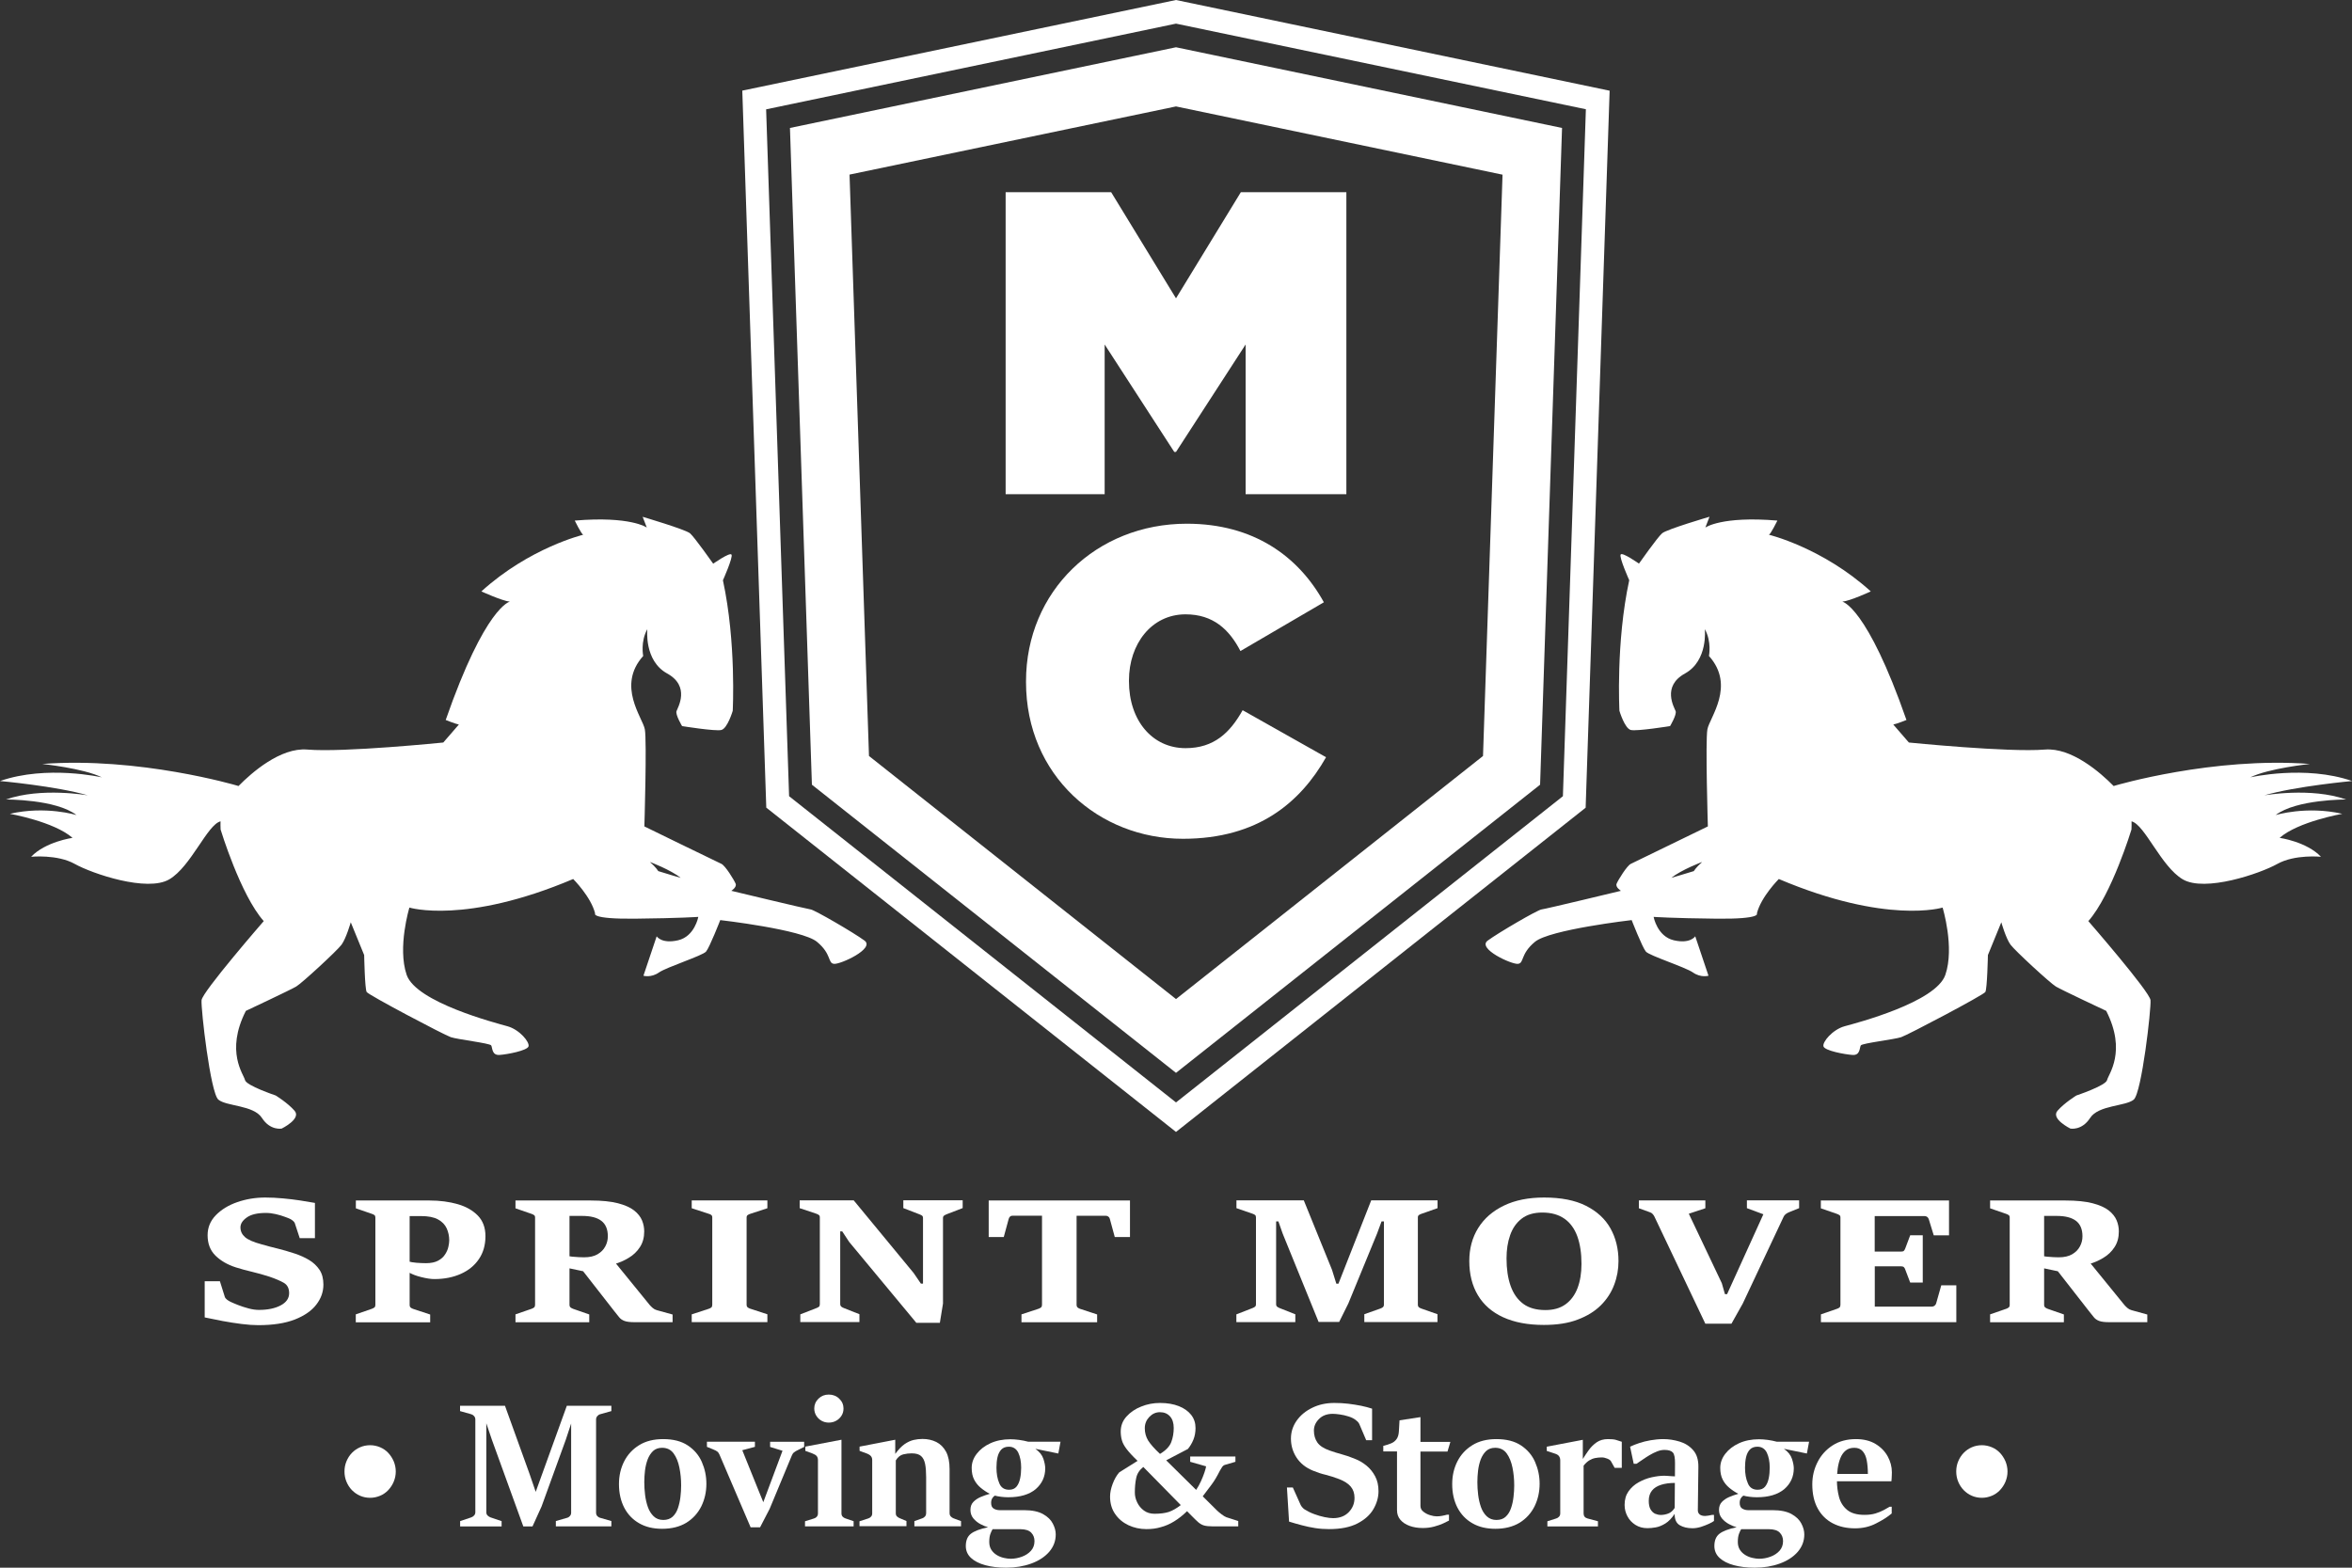
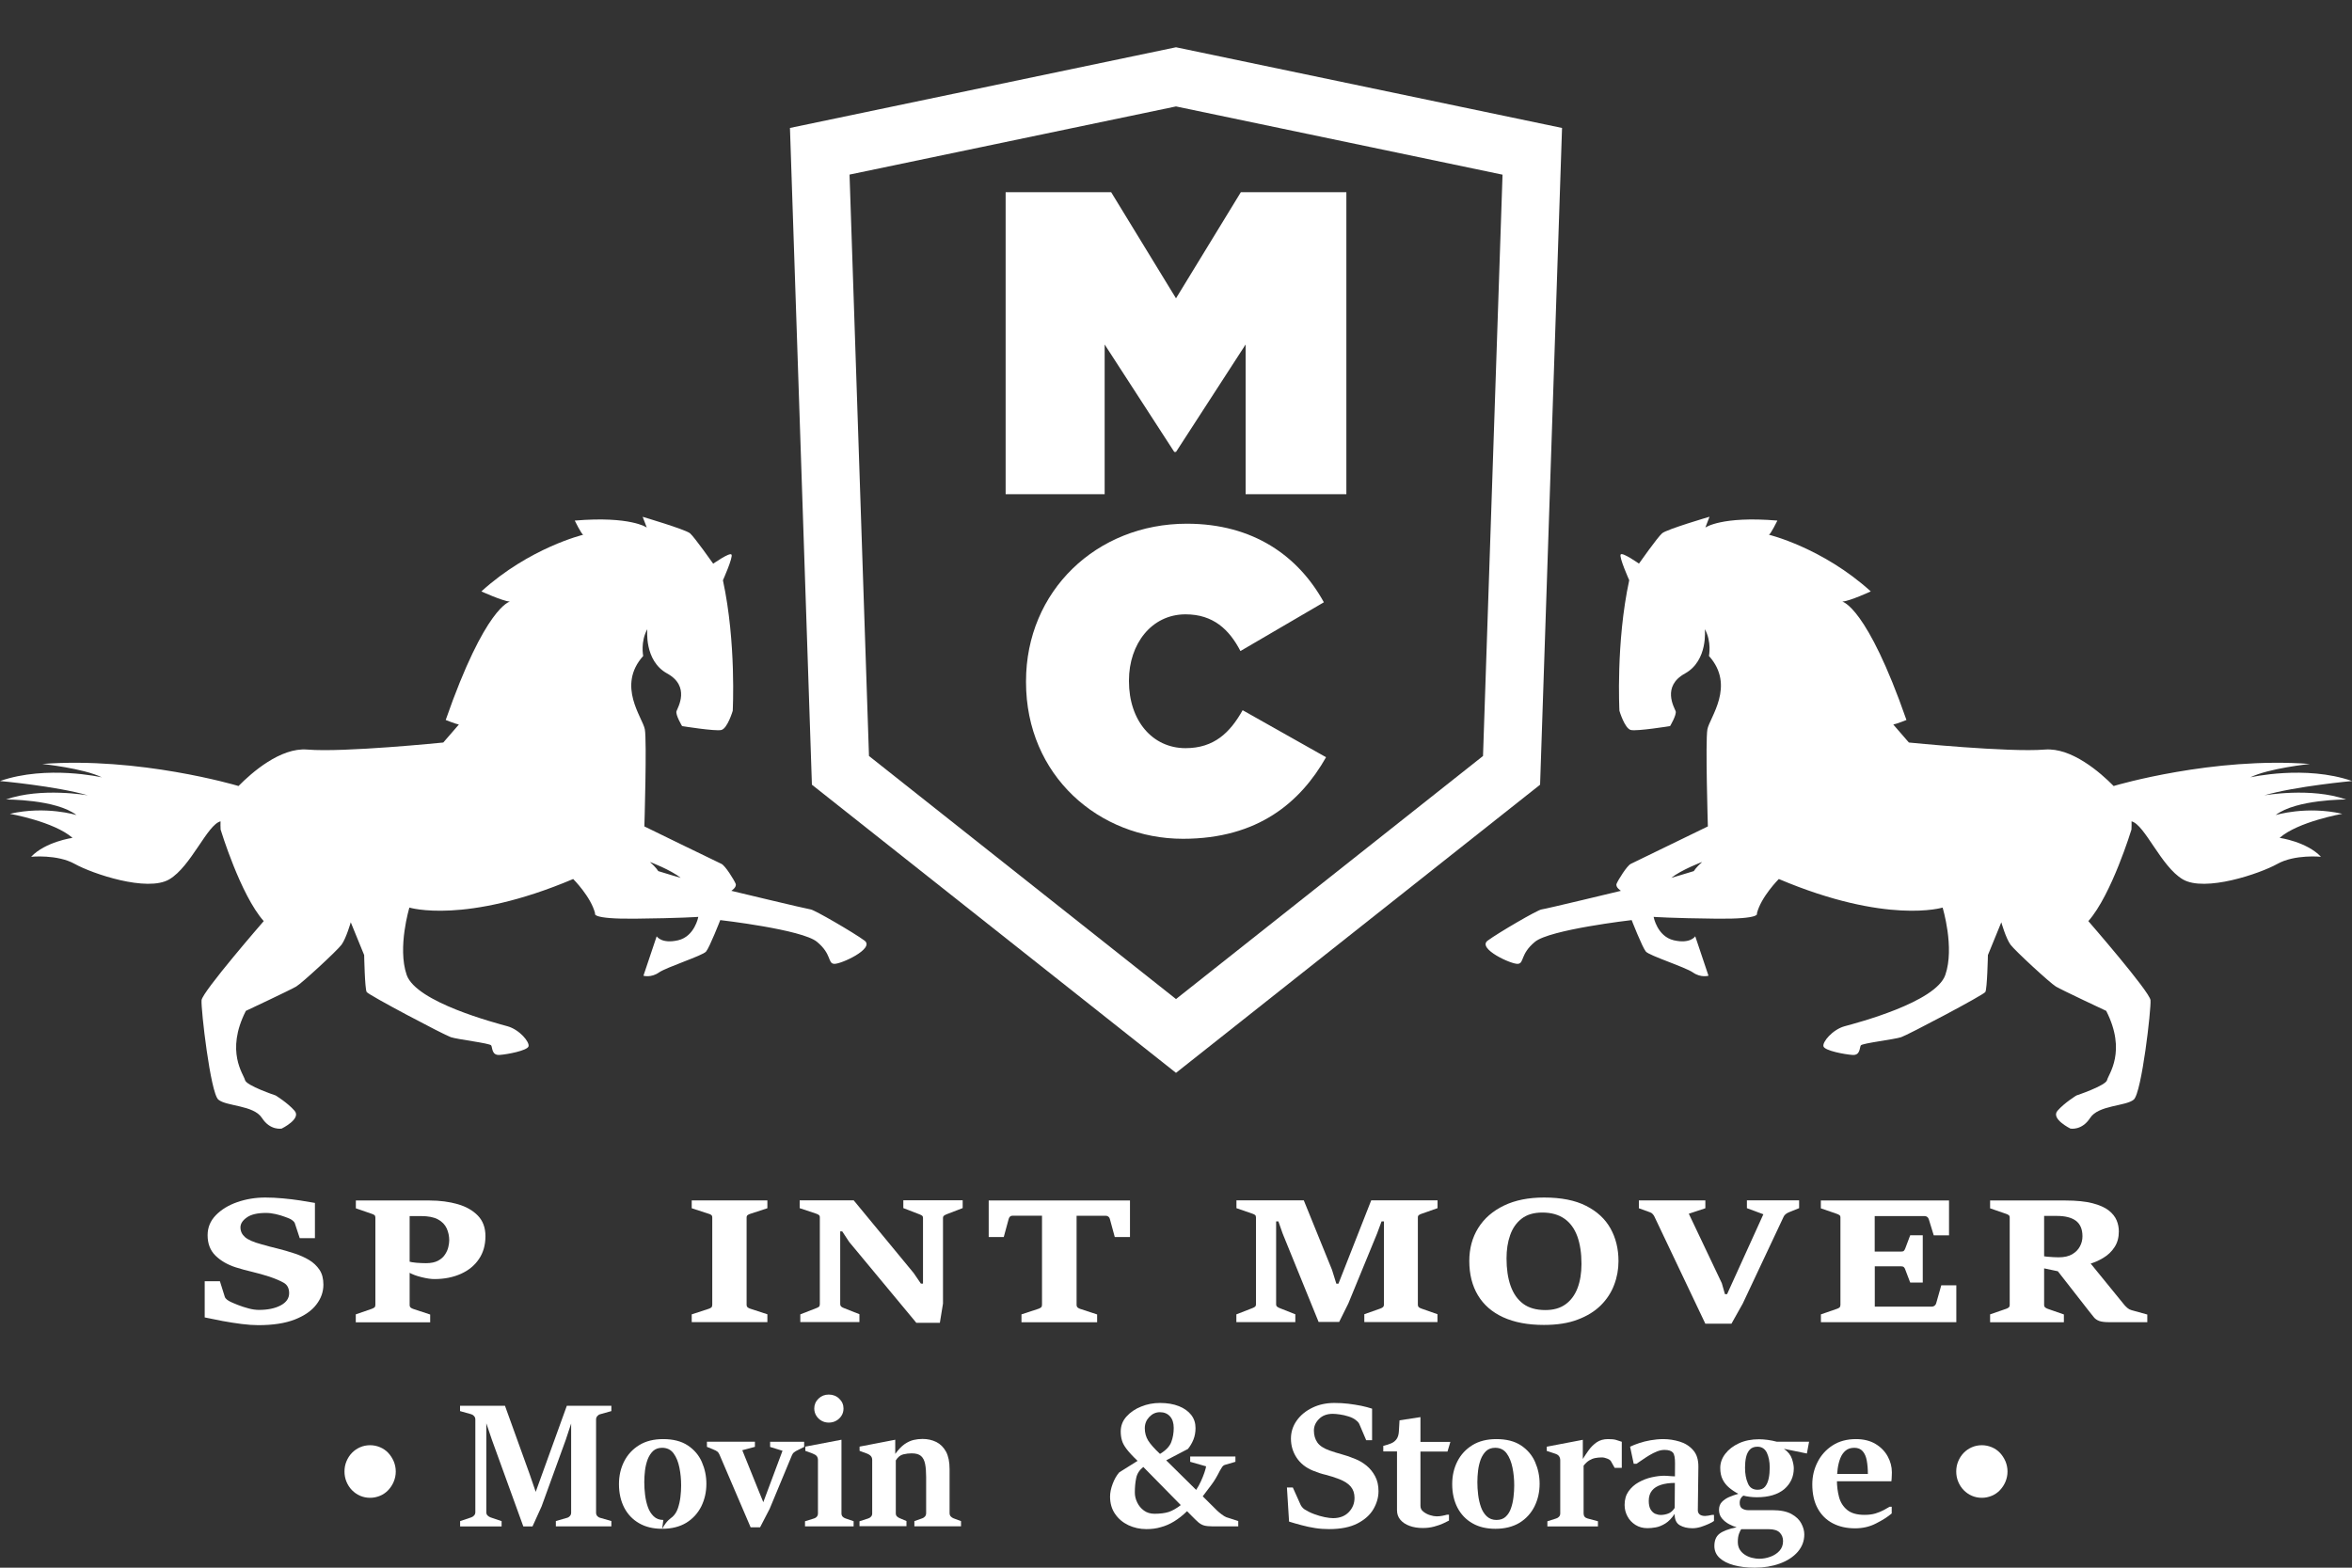
<svg xmlns="http://www.w3.org/2000/svg" width="300" height="200" viewBox="0 0 300 200" fill="none">
  <rect x="0" y="0" width="300" height="200" fill="#333333" stroke="none" />
  <g clip-path="url('#clip0_488_606')">
    <path d="M43.94 187.73C43.94 187.27 44.02 186.841 44.19 186.432C44.36 186.022 44.59 185.663 44.89 185.353C45.19 185.044 45.54 184.804 45.93 184.635C46.32 184.465 46.75 184.375 47.21 184.375C47.65 184.375 48.08 184.465 48.48 184.635C48.88 184.804 49.23 185.044 49.52 185.353C49.81 185.663 50.04 186.022 50.22 186.432C50.39 186.841 50.48 187.28 50.48 187.73C50.48 188.189 50.39 188.618 50.22 189.028C50.05 189.437 49.81 189.796 49.52 190.106C49.23 190.415 48.88 190.655 48.48 190.825C48.08 190.994 47.65 191.084 47.21 191.084C46.75 191.084 46.32 190.994 45.93 190.825C45.53 190.655 45.19 190.405 44.89 190.106C44.59 189.796 44.36 189.437 44.19 189.028C44.02 188.618 43.94 188.179 43.94 187.73Z" fill="white" />
    <path d="M249.52 187.73C249.52 187.27 249.6 186.841 249.77 186.432C249.94 186.022 250.17 185.663 250.47 185.353C250.77 185.044 251.12 184.804 251.51 184.635C251.9 184.465 252.33 184.375 252.79 184.375C253.23 184.375 253.65 184.465 254.06 184.635C254.46 184.804 254.81 185.044 255.1 185.353C255.39 185.663 255.62 186.022 255.8 186.432C255.97 186.841 256.06 187.28 256.06 187.73C256.06 188.189 255.97 188.618 255.8 189.028C255.63 189.437 255.39 189.796 255.1 190.106C254.81 190.415 254.46 190.655 254.06 190.825C253.66 190.994 253.23 191.084 252.79 191.084C252.33 191.084 251.9 190.994 251.51 190.825C251.11 190.655 250.77 190.405 250.47 190.106C250.17 189.796 249.94 189.437 249.77 189.028C249.6 188.618 249.52 188.179 249.52 187.73Z" fill="white" />
    <path d="M58.69 194.738V194.059L60.11 193.58C60.26 193.53 60.38 193.44 60.48 193.331C60.58 193.211 60.63 193.081 60.63 192.921V181.1C60.63 180.93 60.58 180.781 60.47 180.661C60.37 180.541 60.24 180.461 60.1 180.421L58.68 180.022V179.343H64.41L67.55 188.049L68.33 190.325L72.3 179.343H77.98V180.022L76.56 180.421C76.4 180.461 76.28 180.551 76.18 180.671C76.08 180.791 76.03 180.93 76.03 181.09V192.981C76.03 193.151 76.08 193.291 76.18 193.411C76.28 193.52 76.4 193.6 76.56 193.64L77.98 194.049V194.728H70.9V194.049L72.32 193.64C72.48 193.6 72.6 193.52 72.7 193.401C72.8 193.281 72.85 193.141 72.85 192.981V181.609L72.17 183.666L69.08 192.182L67.92 194.738H66.75L62.74 183.676L62.03 181.579V192.921C62.03 193.091 62.08 193.231 62.18 193.331C62.28 193.43 62.4 193.52 62.56 193.58L63.98 194.059V194.738H58.69Z" fill="white" />
-     <path d="M84.46 195.038C83.32 195.038 82.34 194.808 81.52 194.329C80.7 193.86 80.07 193.201 79.62 192.342C79.18 191.484 78.95 190.485 78.95 189.337C78.95 188.269 79.17 187.31 79.61 186.442C80.05 185.573 80.69 184.884 81.53 184.365C82.37 183.846 83.39 183.596 84.59 183.596C85.87 183.596 86.92 183.866 87.73 184.405C88.54 184.944 89.14 185.643 89.52 186.512C89.9 187.38 90.1 188.299 90.1 189.297C90.1 190.345 89.88 191.304 89.45 192.182C89.01 193.051 88.38 193.75 87.54 194.269C86.7 194.778 85.67 195.038 84.46 195.038ZM84.61 193.91C85.09 193.91 85.49 193.77 85.79 193.5C86.09 193.221 86.32 192.861 86.47 192.412C86.62 191.963 86.73 191.484 86.79 190.974C86.85 190.465 86.88 189.976 86.88 189.507C86.88 188.728 86.81 187.979 86.66 187.24C86.51 186.502 86.27 185.903 85.92 185.423C85.57 184.944 85.08 184.704 84.45 184.704C83.98 184.704 83.6 184.844 83.3 185.114C83.01 185.393 82.78 185.743 82.61 186.182C82.45 186.621 82.33 187.101 82.27 187.61C82.21 188.119 82.18 188.608 82.18 189.077C82.18 189.597 82.21 190.146 82.28 190.705C82.35 191.264 82.47 191.793 82.64 192.272C82.81 192.752 83.06 193.141 83.37 193.44C83.7 193.76 84.11 193.91 84.61 193.91Z" fill="white" />
+     <path d="M84.46 195.038C83.32 195.038 82.34 194.808 81.52 194.329C80.7 193.86 80.07 193.201 79.62 192.342C79.18 191.484 78.95 190.485 78.95 189.337C78.95 188.269 79.17 187.31 79.61 186.442C80.05 185.573 80.69 184.884 81.53 184.365C82.37 183.846 83.39 183.596 84.59 183.596C85.87 183.596 86.92 183.866 87.73 184.405C88.54 184.944 89.14 185.643 89.52 186.512C89.9 187.38 90.1 188.299 90.1 189.297C90.1 190.345 89.88 191.304 89.45 192.182C89.01 193.051 88.38 193.75 87.54 194.269C86.7 194.778 85.67 195.038 84.46 195.038ZC85.09 193.91 85.49 193.77 85.79 193.5C86.09 193.221 86.32 192.861 86.47 192.412C86.62 191.963 86.73 191.484 86.79 190.974C86.85 190.465 86.88 189.976 86.88 189.507C86.88 188.728 86.81 187.979 86.66 187.24C86.51 186.502 86.27 185.903 85.92 185.423C85.57 184.944 85.08 184.704 84.45 184.704C83.98 184.704 83.6 184.844 83.3 185.114C83.01 185.393 82.78 185.743 82.61 186.182C82.45 186.621 82.33 187.101 82.27 187.61C82.21 188.119 82.18 188.608 82.18 189.077C82.18 189.597 82.21 190.146 82.28 190.705C82.35 191.264 82.47 191.793 82.64 192.272C82.81 192.752 83.06 193.141 83.37 193.44C83.7 193.76 84.11 193.91 84.61 193.91Z" fill="white" />
    <path d="M95.73 194.818L91.78 185.593C91.71 185.423 91.62 185.293 91.52 185.204C91.42 185.114 91.22 185.014 90.93 184.894L90.17 184.585V183.926H96.29V184.585L94.68 185.014L96.79 190.246L97.36 191.643L99.81 185.084L98.23 184.595V183.936H102.57V184.595L101.81 184.974C101.59 185.074 101.42 185.174 101.3 185.274C101.17 185.363 101.07 185.503 101 185.683L98.17 192.492L96.95 194.848H95.73V194.818Z" fill="white" />
    <path d="M102.68 194.738V194.079L103.83 193.72C103.98 193.68 104.1 193.6 104.19 193.49C104.28 193.381 104.33 193.251 104.33 193.081V186.262C104.33 186.072 104.28 185.903 104.18 185.773C104.08 185.643 103.9 185.533 103.64 185.433L102.72 185.094V184.555L107.33 183.676V193.071C107.33 193.241 107.38 193.381 107.47 193.48C107.56 193.58 107.68 193.66 107.83 193.71L108.88 194.069V194.728H102.68V194.738ZM105.71 181.49C105.37 181.49 105.06 181.41 104.78 181.25C104.5 181.09 104.28 180.871 104.11 180.601C103.95 180.331 103.86 180.022 103.86 179.692C103.86 179.203 104.04 178.784 104.4 178.434C104.76 178.085 105.19 177.915 105.71 177.915C106.23 177.915 106.68 178.085 107.04 178.434C107.41 178.784 107.59 179.203 107.59 179.692C107.59 180.032 107.51 180.331 107.34 180.601C107.17 180.871 106.95 181.09 106.66 181.25C106.38 181.41 106.06 181.49 105.71 181.49Z" fill="white" />
    <path d="M109.63 194.738V194.079L110.74 193.72C110.88 193.68 111 193.6 111.1 193.49C111.2 193.38 111.25 193.251 111.25 193.081V186.262C111.25 186.072 111.2 185.902 111.09 185.773C110.98 185.643 110.8 185.523 110.56 185.433L109.64 185.094V184.555L114.19 183.676V185.483C114.59 184.934 114.98 184.525 115.37 184.245C115.76 183.976 116.15 183.796 116.53 183.706C116.91 183.616 117.29 183.576 117.67 183.576C118.32 183.576 118.9 183.706 119.43 183.966C119.95 184.225 120.36 184.644 120.67 185.204C120.97 185.773 121.12 186.511 121.12 187.42V193.021C121.12 193.211 121.17 193.351 121.27 193.46C121.37 193.57 121.49 193.65 121.62 193.7L122.58 194.059V194.718H116.63V194.059L117.64 193.7C117.77 193.66 117.88 193.58 117.98 193.47C118.08 193.361 118.13 193.211 118.13 193.021V188.438C118.13 187.779 118.09 187.22 118 186.771C117.91 186.322 117.74 185.982 117.48 185.753C117.22 185.523 116.82 185.413 116.28 185.413C115.94 185.413 115.58 185.453 115.21 185.543C114.84 185.633 114.52 185.892 114.26 186.312V193.061C114.26 193.231 114.31 193.371 114.41 193.46C114.51 193.55 114.63 193.64 114.77 193.69L115.62 194.049V194.708H109.63V194.738Z" fill="white" />
-     <path d="M128.61 191.014C128.3 191.014 127.99 190.994 127.68 190.954C127.37 190.915 127.11 190.865 126.89 190.805C126.76 190.885 126.65 191.004 126.56 191.154C126.47 191.304 126.42 191.494 126.42 191.733C126.42 192.093 126.53 192.332 126.75 192.462C126.97 192.592 127.22 192.662 127.49 192.662H130.62C131.64 192.662 132.45 192.831 133.04 193.161C133.63 193.49 134.05 193.9 134.29 194.379C134.54 194.858 134.66 195.317 134.66 195.757C134.66 196.595 134.38 197.334 133.82 197.983C133.26 198.622 132.5 199.121 131.54 199.471C130.58 199.82 129.52 200 128.34 200C127.33 200 126.44 199.89 125.67 199.681C124.9 199.471 124.29 199.161 123.85 198.752C123.41 198.343 123.19 197.833 123.19 197.234C123.19 196.536 123.4 196.016 123.83 195.677C124.26 195.337 124.99 195.058 126.03 194.838C125.74 194.768 125.42 194.639 125.07 194.449C124.72 194.269 124.42 194.02 124.16 193.72C123.91 193.421 123.78 193.051 123.78 192.632C123.78 192.212 123.9 191.873 124.15 191.613C124.4 191.354 124.71 191.144 125.08 190.984C125.46 190.825 125.85 190.685 126.25 190.575C125.82 190.355 125.44 190.096 125.09 189.806C124.74 189.517 124.46 189.167 124.25 188.758C124.04 188.349 123.94 187.849 123.94 187.27C123.94 186.631 124.15 186.032 124.58 185.473C125.01 184.914 125.59 184.465 126.33 184.125C127.07 183.786 127.92 183.616 128.88 183.616C129.22 183.616 129.59 183.646 129.99 183.696C130.4 183.756 130.78 183.826 131.14 183.926H135.27L134.99 185.433L132.06 184.834C132.59 185.204 132.93 185.633 133.09 186.122C133.25 186.621 133.32 187.021 133.32 187.32C133.32 188.389 132.92 189.267 132.11 189.976C131.29 190.665 130.12 191.014 128.61 191.014ZM128.9 198.862C129.39 198.862 129.87 198.772 130.34 198.602C130.81 198.432 131.2 198.173 131.5 197.843C131.8 197.504 131.95 197.095 131.95 196.605C131.95 196.176 131.81 195.817 131.53 195.527C131.25 195.238 130.78 195.088 130.13 195.088H126.61C126.52 195.218 126.43 195.407 126.33 195.677C126.23 195.946 126.18 196.296 126.18 196.715C126.18 197.115 126.27 197.444 126.45 197.724C126.63 198.003 126.87 198.223 127.15 198.393C127.43 198.562 127.73 198.682 128.05 198.752C128.36 198.822 128.65 198.862 128.9 198.862ZM128.71 190.056C129.12 190.056 129.44 189.926 129.66 189.657C129.88 189.387 130.03 189.038 130.12 188.608C130.21 188.179 130.25 187.72 130.25 187.23C130.25 186.462 130.12 185.833 129.88 185.323C129.63 184.824 129.23 184.565 128.68 184.565C128.26 184.565 127.94 184.694 127.71 184.934C127.48 185.184 127.32 185.513 127.23 185.913C127.14 186.322 127.1 186.761 127.1 187.24C127.1 188.019 127.22 188.688 127.46 189.227C127.68 189.786 128.11 190.056 128.71 190.056Z" fill="white" />
    <path d="M146.23 195.078C145.4 195.078 144.64 194.908 143.93 194.579C143.22 194.239 142.66 193.77 142.23 193.141C141.8 192.522 141.59 191.783 141.59 190.934C141.59 190.435 141.7 189.896 141.92 189.307C142.14 188.718 142.42 188.229 142.76 187.839L145.1 186.372C144.47 185.773 144.01 185.273 143.7 184.864C143.39 184.455 143.19 184.085 143.1 183.746C143 183.406 142.95 183.027 142.95 182.618C142.95 181.899 143.19 181.27 143.68 180.721C144.17 180.172 144.8 179.742 145.56 179.443C146.32 179.133 147.12 178.984 147.96 178.984C148.89 178.984 149.69 179.123 150.37 179.393C151.05 179.662 151.57 180.042 151.94 180.511C152.31 180.99 152.49 181.539 152.49 182.178C152.49 182.718 152.4 183.217 152.22 183.666C152.04 184.115 151.8 184.505 151.52 184.854L148.75 186.302L152.57 190.076C152.8 189.726 153.01 189.357 153.19 188.958C153.37 188.558 153.51 188.199 153.63 187.849C153.75 187.5 153.81 187.25 153.84 187.071L151.81 186.491V185.813H157.58V186.491L156.25 186.881C156.1 186.921 155.97 187.021 155.87 187.18C155.77 187.33 155.68 187.48 155.6 187.62C155.24 188.339 154.89 188.938 154.54 189.397C154.19 189.856 153.81 190.355 153.41 190.894L155.2 192.672C155.35 192.821 155.55 192.991 155.8 193.181C156.05 193.371 156.26 193.5 156.42 193.56L157.94 194.049V194.728H154.66C154.2 194.728 153.85 194.688 153.59 194.618C153.33 194.549 153.09 194.409 152.86 194.219C152.63 194.019 152.34 193.74 151.97 193.361L151.41 192.791C150.87 193.321 150.32 193.75 149.77 194.089C149.22 194.429 148.65 194.678 148.07 194.828C147.49 195.008 146.88 195.078 146.23 195.078ZM147.26 193.121C147.99 193.121 148.59 193.041 149.07 192.891C149.54 192.732 150.06 192.442 150.61 192.013L145.83 187.15C145.34 187.54 145.03 188.009 144.92 188.578C144.8 189.137 144.75 189.756 144.75 190.415C144.75 190.845 144.85 191.264 145.05 191.673C145.25 192.093 145.53 192.432 145.91 192.712C146.28 192.981 146.73 193.121 147.26 193.121ZM147.96 185.483C148.71 185.034 149.19 184.525 149.4 183.966C149.61 183.406 149.71 182.807 149.71 182.168C149.71 181.539 149.55 181.04 149.23 180.691C148.91 180.341 148.49 180.162 147.95 180.162C147.43 180.162 146.99 180.361 146.6 180.761C146.22 181.16 146.02 181.639 146.02 182.208C146.02 182.777 146.16 183.297 146.44 183.766C146.73 184.225 147.23 184.804 147.96 185.483Z" fill="white" />
    <path d="M164.42 194.119L164.15 189.766H164.9L165.9 191.993C165.94 192.083 166.01 192.192 166.12 192.312C166.23 192.432 166.33 192.522 166.4 192.562C166.76 192.791 167.16 192.991 167.62 193.161C168.07 193.331 168.52 193.46 168.96 193.55C169.4 193.64 169.76 193.68 170.04 193.68C170.88 193.68 171.55 193.42 172.04 192.911C172.53 192.402 172.77 191.793 172.77 191.094C172.77 190.515 172.61 190.036 172.29 189.656C171.97 189.277 171.48 188.958 170.81 188.698C170.24 188.478 169.68 188.299 169.13 188.159C168.57 188.029 168.02 187.849 167.47 187.62C166.56 187.25 165.86 186.691 165.38 185.962C164.9 185.234 164.66 184.415 164.66 183.536C164.66 182.688 164.91 181.919 165.4 181.23C165.89 180.541 166.56 179.992 167.39 179.593C168.23 179.183 169.16 178.984 170.19 178.984C170.8 178.984 171.4 179.013 171.97 179.083C172.55 179.153 173.09 179.243 173.61 179.343C174.13 179.453 174.59 179.573 175.01 179.712V183.736H174.26L173.38 181.669C173.34 181.569 173.26 181.47 173.17 181.37C173.07 181.28 172.98 181.2 172.9 181.14C172.66 180.96 172.36 180.811 171.99 180.701C171.62 180.581 171.26 180.501 170.9 180.451C170.54 180.401 170.24 180.371 170.01 180.371C169.26 180.371 168.67 180.591 168.24 181.03C167.8 181.47 167.59 181.959 167.59 182.508C167.59 183.097 167.74 183.606 168.03 184.025C168.32 184.445 168.84 184.784 169.57 185.044C170.11 185.234 170.65 185.403 171.17 185.543C171.69 185.683 172.26 185.872 172.87 186.132C173.36 186.322 173.83 186.601 174.29 186.971C174.74 187.34 175.11 187.789 175.4 188.339C175.69 188.878 175.83 189.517 175.83 190.245C175.83 191.024 175.61 191.793 175.18 192.532C174.75 193.271 174.07 193.88 173.14 194.359C172.21 194.838 171 195.078 169.52 195.078C168.92 195.078 168.34 195.038 167.76 194.948C167.18 194.858 166.62 194.738 166.06 194.589C165.49 194.439 164.95 194.289 164.42 194.119Z" fill="white" />
    <path d="M184.99 183.976L184.63 185.184H181.18V192.113C181.18 192.412 181.3 192.662 181.55 192.851C181.8 193.051 182.08 193.201 182.41 193.301C182.73 193.4 183.01 193.45 183.24 193.45C183.48 193.45 183.72 193.43 183.96 193.381C184.2 193.331 184.4 193.291 184.56 193.241H184.82V193.99C184.66 194.079 184.42 194.199 184.09 194.349C183.76 194.499 183.37 194.638 182.92 194.758C182.47 194.878 181.99 194.938 181.48 194.938C180.85 194.938 180.29 194.848 179.8 194.668C179.3 194.489 178.91 194.229 178.62 193.89C178.33 193.55 178.19 193.141 178.19 192.662V185.164H176.44V184.455C176.83 184.365 177.17 184.255 177.45 184.135C177.74 184.015 177.97 183.826 178.14 183.586C178.31 183.347 178.41 183.007 178.43 182.578L178.51 181.2L181.18 180.791V183.956H184.99V183.976Z" fill="white" />
    <path d="M190.74 195.038C189.6 195.038 188.62 194.808 187.8 194.329C186.98 193.86 186.35 193.201 185.9 192.342C185.46 191.484 185.23 190.485 185.23 189.337C185.23 188.269 185.45 187.31 185.89 186.442C186.33 185.573 186.97 184.884 187.81 184.365C188.65 183.846 189.67 183.596 190.87 183.596C192.15 183.596 193.2 183.866 194.01 184.405C194.82 184.944 195.42 185.643 195.8 186.512C196.18 187.38 196.38 188.299 196.38 189.297C196.38 190.345 196.16 191.304 195.73 192.182C195.29 193.051 194.66 193.75 193.82 194.269C192.97 194.778 191.95 195.038 190.74 195.038ZM190.88 193.91C191.37 193.91 191.76 193.77 192.05 193.5C192.35 193.221 192.58 192.861 192.73 192.412C192.89 191.963 192.99 191.484 193.05 190.974C193.11 190.465 193.14 189.976 193.14 189.507C193.14 188.728 193.07 187.979 192.92 187.24C192.77 186.512 192.53 185.903 192.18 185.423C191.83 184.944 191.34 184.704 190.71 184.704C190.24 184.704 189.86 184.844 189.56 185.114C189.27 185.393 189.04 185.743 188.87 186.182C188.71 186.621 188.59 187.101 188.53 187.61C188.47 188.119 188.44 188.608 188.44 189.077C188.44 189.597 188.47 190.146 188.54 190.705C188.61 191.264 188.73 191.793 188.9 192.272C189.07 192.752 189.32 193.141 189.63 193.44C189.98 193.76 190.38 193.91 190.88 193.91Z" fill="white" />
    <path d="M197.37 194.738V194.079L198.5 193.72C198.64 193.68 198.76 193.6 198.86 193.49C198.96 193.381 199.01 193.251 199.01 193.081V186.292C199.01 186.102 198.96 185.932 198.86 185.783C198.76 185.633 198.58 185.523 198.32 185.443L197.29 185.104V184.565L201.89 183.686V186.132C202.12 185.763 202.38 185.373 202.66 184.984C202.94 184.595 203.28 184.265 203.67 183.996C204.07 183.726 204.55 183.596 205.11 183.596C205.54 183.596 205.88 183.626 206.12 183.696C206.36 183.766 206.61 183.846 206.86 183.936V187.26H205.95L205.48 186.422C205.41 186.292 205.25 186.182 205 186.082C204.76 185.982 204.52 185.932 204.3 185.932C204.01 185.932 203.73 185.962 203.47 186.012C203.21 186.062 202.96 186.162 202.71 186.312C202.47 186.462 202.23 186.681 201.99 186.981V193.081C201.99 193.42 202.16 193.63 202.49 193.72L203.82 194.079V194.738H197.37Z" fill="white" />
    <path d="M210.13 194.958C209.55 194.958 209.04 194.818 208.6 194.539C208.16 194.259 207.82 193.9 207.58 193.44C207.34 192.991 207.22 192.512 207.22 191.993C207.22 191.304 207.39 190.725 207.72 190.256C208.06 189.786 208.48 189.397 209.01 189.107C209.53 188.818 210.08 188.598 210.67 188.468C211.26 188.339 211.79 188.269 212.29 188.269C212.38 188.269 212.51 188.279 212.69 188.289C212.87 188.299 213.05 188.309 213.23 188.329C213.41 188.339 213.55 188.349 213.64 188.349L213.65 186.731C213.66 186.012 213.57 185.533 213.38 185.313C213.19 185.094 212.83 184.974 212.31 184.974C212.01 184.974 211.7 185.034 211.37 185.164C211.04 185.293 210.72 185.453 210.4 185.643C210.08 185.833 209.78 186.032 209.49 186.232C209.21 186.432 208.96 186.601 208.74 186.741H208.38L207.92 184.565C208.26 184.405 208.64 184.245 209.08 184.105C209.52 183.956 210 183.836 210.52 183.746C211.04 183.656 211.59 183.596 212.16 183.596C212.86 183.596 213.56 183.706 214.25 183.916C214.94 184.125 215.52 184.495 215.97 185.014C216.42 185.523 216.64 186.232 216.63 187.141L216.56 192.682C216.56 192.901 216.64 193.071 216.79 193.201C216.94 193.331 217.18 193.401 217.49 193.401C217.56 193.401 217.69 193.391 217.88 193.361C218.06 193.331 218.24 193.301 218.4 193.261H218.62V194.039C218.49 194.139 218.27 194.269 217.96 194.409C217.65 194.549 217.32 194.678 216.95 194.798C216.58 194.908 216.22 194.968 215.88 194.968C215.23 194.968 214.69 194.838 214.25 194.579C213.81 194.319 213.6 193.84 213.6 193.141C213.23 193.69 212.84 194.099 212.42 194.359C212 194.619 211.59 194.788 211.19 194.858C210.8 194.928 210.44 194.958 210.13 194.958ZM211.84 193.271C212.15 193.271 212.47 193.211 212.79 193.091C213.11 192.971 213.38 192.732 213.61 192.372L213.63 189.187C212.96 189.187 212.37 189.267 211.87 189.427C211.37 189.587 210.98 189.826 210.71 190.166C210.44 190.505 210.3 190.934 210.3 191.474C210.3 191.933 210.38 192.302 210.53 192.562C210.69 192.821 210.88 193.011 211.12 193.121C211.37 193.221 211.6 193.271 211.84 193.271Z" fill="white" />
    <path d="M224.09 191.014C223.78 191.014 223.47 190.994 223.16 190.954C222.85 190.915 222.59 190.865 222.37 190.805C222.24 190.885 222.13 191.004 222.04 191.154C221.95 191.304 221.9 191.494 221.9 191.733C221.9 192.093 222.01 192.332 222.23 192.462C222.45 192.592 222.7 192.662 222.97 192.662H226.1C227.12 192.662 227.93 192.831 228.52 193.161C229.11 193.49 229.53 193.9 229.77 194.379C230.02 194.858 230.14 195.317 230.14 195.757C230.14 196.595 229.86 197.334 229.3 197.983C228.74 198.622 227.98 199.121 227.02 199.471C226.06 199.82 225 200 223.82 200C222.81 200 221.92 199.89 221.15 199.681C220.38 199.471 219.77 199.161 219.33 198.752C218.89 198.343 218.67 197.833 218.67 197.234C218.67 196.536 218.88 196.016 219.31 195.677C219.74 195.337 220.47 195.058 221.51 194.838C221.22 194.768 220.9 194.639 220.55 194.449C220.2 194.269 219.9 194.02 219.64 193.72C219.39 193.421 219.26 193.051 219.26 192.632C219.26 192.212 219.38 191.873 219.63 191.613C219.88 191.354 220.19 191.144 220.56 190.984C220.94 190.825 221.33 190.685 221.73 190.575C221.3 190.355 220.92 190.096 220.57 189.806C220.22 189.517 219.94 189.167 219.73 188.758C219.52 188.349 219.42 187.849 219.42 187.27C219.42 186.631 219.63 186.032 220.06 185.473C220.49 184.914 221.07 184.465 221.81 184.125C222.55 183.786 223.4 183.616 224.36 183.616C224.7 183.616 225.07 183.646 225.47 183.696C225.88 183.756 226.26 183.826 226.62 183.926H230.75L230.47 185.433L227.54 184.834C228.07 185.204 228.41 185.633 228.57 186.122C228.73 186.621 228.8 187.021 228.8 187.32C228.8 188.389 228.4 189.267 227.59 189.976C226.76 190.665 225.6 191.014 224.09 191.014ZM224.38 198.862C224.87 198.862 225.35 198.772 225.82 198.602C226.29 198.432 226.68 198.173 226.98 197.843C227.28 197.504 227.43 197.095 227.43 196.605C227.43 196.176 227.29 195.817 227.01 195.527C226.73 195.238 226.26 195.088 225.61 195.088H222.09C222 195.218 221.91 195.407 221.81 195.677C221.71 195.946 221.66 196.296 221.66 196.715C221.66 197.115 221.75 197.444 221.93 197.724C222.11 198.003 222.35 198.223 222.63 198.393C222.91 198.562 223.21 198.682 223.53 198.752C223.84 198.822 224.12 198.862 224.38 198.862ZM224.19 190.056C224.6 190.056 224.92 189.926 225.14 189.657C225.36 189.387 225.51 189.038 225.6 188.608C225.69 188.179 225.73 187.72 225.73 187.23C225.73 186.462 225.6 185.833 225.36 185.323C225.11 184.824 224.71 184.565 224.16 184.565C223.74 184.565 223.42 184.694 223.19 184.934C222.96 185.184 222.8 185.513 222.71 185.913C222.62 186.322 222.58 186.761 222.58 187.24C222.58 188.019 222.7 188.688 222.94 189.227C223.16 189.786 223.58 190.056 224.19 190.056Z" fill="white" />
    <path d="M236.61 194.978C235.54 194.978 234.59 194.768 233.77 194.339C232.95 193.91 232.31 193.281 231.85 192.442C231.39 191.603 231.16 190.575 231.16 189.367C231.16 188.359 231.38 187.41 231.83 186.531C232.27 185.653 232.91 184.944 233.74 184.405C234.57 183.866 235.57 183.596 236.73 183.596C237.71 183.596 238.55 183.806 239.23 184.215C239.91 184.625 240.43 185.164 240.78 185.803C241.13 186.442 241.31 187.121 241.31 187.829C241.31 187.919 241.31 188.039 241.3 188.199C241.29 188.359 241.29 188.508 241.28 188.648C241.27 188.798 241.26 188.908 241.25 188.978H234.13L234.19 188.039H238.25C238.25 187.41 238.2 186.851 238.11 186.342C238.02 185.843 237.85 185.443 237.59 185.144C237.34 184.854 236.98 184.704 236.52 184.704C236.07 184.704 235.69 184.824 235.41 185.064C235.12 185.303 234.9 185.623 234.74 186.022C234.58 186.422 234.47 186.861 234.4 187.35C234.34 187.839 234.3 188.329 234.3 188.818C234.3 189.587 234.39 190.305 234.57 190.984C234.75 191.663 235.1 192.212 235.61 192.632C236.12 193.051 236.86 193.261 237.83 193.261C238.36 193.261 238.82 193.201 239.22 193.081C239.62 192.961 239.97 192.811 240.27 192.652C240.57 192.492 240.82 192.342 241.03 192.222H241.29V193.081C240.79 193.51 240.13 193.93 239.32 194.339C238.49 194.778 237.59 194.978 236.61 194.978Z" fill="white" />
    <path d="M26.11 168.071V163.458H28.05L28.67 165.435C28.71 165.565 28.8 165.685 28.94 165.795C29.08 165.904 29.23 165.994 29.41 166.084C29.63 166.184 29.94 166.324 30.35 166.484C30.76 166.643 31.21 166.793 31.7 166.923C32.18 167.053 32.63 167.113 33.03 167.113C34.15 167.113 35.07 166.923 35.79 166.543C36.51 166.164 36.88 165.645 36.88 164.976C36.88 164.357 36.65 163.918 36.2 163.658C35.75 163.399 35.14 163.139 34.38 162.879C33.64 162.64 32.9 162.43 32.18 162.26C31.46 162.091 30.75 161.901 30.06 161.681C29.01 161.342 28.15 160.843 27.48 160.184C26.81 159.525 26.48 158.656 26.48 157.588C26.48 156.599 26.83 155.751 27.53 155.032C28.23 154.313 29.14 153.754 30.26 153.365C31.38 152.975 32.58 152.776 33.84 152.776C34.56 152.776 35.31 152.815 36.08 152.885C36.85 152.955 37.6 153.045 38.31 153.155C39.02 153.265 39.64 153.365 40.17 153.464V157.957H38.23L37.6 156.04C37.56 155.94 37.48 155.831 37.36 155.741C37.24 155.641 37.13 155.571 37.02 155.511C36.9 155.451 36.66 155.351 36.32 155.232C35.98 155.102 35.6 154.992 35.17 154.892C34.74 154.792 34.32 154.742 33.92 154.742C32.84 154.742 32.02 154.932 31.48 155.321C30.94 155.701 30.67 156.12 30.67 156.579C30.67 157.069 30.86 157.478 31.24 157.817C31.62 158.157 32.32 158.466 33.36 158.746C34.05 158.946 34.73 159.125 35.4 159.285C36.07 159.445 36.8 159.664 37.6 159.924C38.26 160.144 38.87 160.413 39.42 160.743C39.97 161.072 40.41 161.492 40.75 161.991C41.09 162.5 41.25 163.129 41.25 163.888C41.25 164.806 40.95 165.665 40.34 166.444C39.74 167.232 38.82 167.861 37.6 168.341C36.37 168.82 34.82 169.059 32.94 169.059C32.33 169.059 31.62 169.01 30.82 168.91C30.02 168.81 29.21 168.68 28.39 168.53C27.56 168.371 26.8 168.221 26.11 168.071Z" fill="white" />
    <path d="M45.38 168.68V167.682L47.43 166.973C47.58 166.913 47.69 166.853 47.77 166.793C47.84 166.723 47.88 166.613 47.88 166.464V155.331C47.88 155.182 47.84 155.082 47.76 155.022C47.68 154.962 47.57 154.902 47.44 154.862L45.39 154.153V153.155H54.78C56.1 153.155 57.31 153.315 58.38 153.624C59.46 153.934 60.31 154.423 60.96 155.092C61.6 155.761 61.92 156.629 61.92 157.708C61.92 158.836 61.64 159.814 61.09 160.623C60.54 161.442 59.77 162.071 58.79 162.51C57.81 162.949 56.69 163.179 55.42 163.179C54.96 163.179 54.41 163.099 53.74 162.929C53.08 162.77 52.55 162.56 52.15 162.33V160.942C52.38 161.012 52.71 161.062 53.14 161.102C53.57 161.132 53.97 161.152 54.34 161.152C54.98 161.152 55.49 161.042 55.88 160.833C56.27 160.623 56.57 160.353 56.77 160.034C56.98 159.714 57.12 159.395 57.19 159.065C57.26 158.746 57.3 158.466 57.3 158.247C57.3 157.698 57.19 157.188 56.98 156.719C56.76 156.24 56.4 155.861 55.87 155.571C55.35 155.282 54.62 155.142 53.68 155.142H52.25V166.484C52.25 166.633 52.3 166.753 52.39 166.823C52.48 166.893 52.59 166.953 52.72 166.993L54.87 167.702V168.7H45.38V168.68Z" fill="white" />
-     <path d="M65.75 168.68V167.682L67.8 166.973C67.92 166.933 68.03 166.873 68.12 166.803C68.21 166.733 68.25 166.613 68.25 166.464V155.331C68.25 155.182 68.21 155.082 68.12 155.022C68.03 154.962 67.93 154.902 67.8 154.862L65.75 154.153V153.155H75.35C76.77 153.155 77.92 153.275 78.81 153.504C79.7 153.734 80.39 154.043 80.88 154.423C81.36 154.802 81.7 155.232 81.89 155.691C82.08 156.15 82.17 156.619 82.17 157.099C82.17 157.877 81.99 158.546 81.62 159.105C81.26 159.664 80.78 160.124 80.19 160.473C79.6 160.833 78.98 161.102 78.31 161.282L74.9 162.29L72.44 161.771L72.58 160.264C72.6 160.274 72.74 160.293 73 160.323C73.25 160.343 73.53 160.363 73.83 160.383C74.13 160.393 74.35 160.403 74.5 160.403C75.2 160.403 75.78 160.274 76.22 160.014C76.66 159.754 76.99 159.425 77.21 159.006C77.43 158.596 77.53 158.167 77.53 157.718C77.53 156.819 77.25 156.16 76.69 155.741C76.13 155.321 75.31 155.122 74.24 155.122H72.64V166.464C72.64 166.613 72.69 166.733 72.78 166.803C72.87 166.873 72.98 166.933 73.12 166.983L75.16 167.692V168.69H65.75V168.68ZM85.79 168.68H80.96C80.37 168.68 79.94 168.63 79.65 168.52C79.36 168.41 79.13 168.251 78.96 168.031C78.79 167.811 78.56 167.532 78.29 167.192L74.27 162.041L78.48 161.092L82.86 166.474C82.96 166.593 83.09 166.723 83.25 166.863C83.41 167.003 83.58 167.093 83.77 167.143L85.79 167.702V168.68Z" fill="white" />
    <path d="M88.23 168.68V167.682L90.4 166.973C90.55 166.923 90.66 166.863 90.74 166.793C90.81 166.723 90.85 166.613 90.85 166.454V155.321C90.85 155.172 90.81 155.072 90.72 155.002C90.63 154.932 90.53 154.882 90.4 154.852L88.23 154.143V153.145H97.88V154.143L95.71 154.852C95.58 154.892 95.47 154.942 95.37 155.012C95.28 155.072 95.23 155.182 95.23 155.321V166.454C95.23 166.603 95.28 166.723 95.37 166.793C95.46 166.863 95.57 166.923 95.71 166.963L97.88 167.672V168.67H88.23V168.68Z" fill="white" />
    <path d="M102.08 168.68V167.682L104.13 166.883C104.26 166.833 104.37 166.783 104.45 166.713C104.53 166.653 104.57 166.544 104.57 166.384V155.312C104.57 155.162 104.53 155.062 104.44 155.002C104.35 154.942 104.25 154.882 104.12 154.842L102 154.133V153.135H108.89L116.54 162.41L117.46 163.758H117.73V155.371C117.73 155.262 117.7 155.172 117.64 155.112C117.58 155.052 117.45 154.982 117.26 154.912L115.22 154.123V153.125H122.79V154.123L120.74 154.912C120.57 154.982 120.45 155.052 120.38 155.112C120.31 155.172 120.28 155.262 120.28 155.371V166.304L119.88 168.76H116.88L108.31 158.437L107.43 157.099H107.17V166.374C107.17 166.504 107.21 166.603 107.28 166.673C107.35 166.743 107.46 166.803 107.6 166.863L109.62 167.662V168.66H102.08V168.68Z" fill="white" />
    <path d="M130.29 168.68V167.682L132.45 166.973C132.59 166.923 132.7 166.863 132.79 166.793C132.87 166.723 132.91 166.613 132.91 166.454V155.092H129.2C129.05 155.092 128.93 155.122 128.85 155.192C128.76 155.262 128.7 155.361 128.66 155.501L128.03 157.817H126.11V153.155H144.13V157.817H142.19L141.56 155.501C141.53 155.371 141.46 155.272 141.36 155.202C141.26 155.132 141.15 155.102 141.03 155.102H137.32V166.464C137.32 166.613 137.37 166.733 137.46 166.813C137.56 166.893 137.66 166.943 137.78 166.983L139.94 167.692V168.69H130.29V168.68Z" fill="white" />
    <path d="M157.7 168.68V167.682L159.75 166.883C159.87 166.833 159.98 166.783 160.07 166.713C160.16 166.643 160.2 166.543 160.2 166.384V155.311C160.2 155.162 160.16 155.062 160.08 155.002C160 154.942 159.89 154.882 159.76 154.842L157.71 154.133V153.135H166.3L169.9 162.001L170.45 163.768H170.72L174.9 153.135H183.36V154.133L181.34 154.842C181.22 154.882 181.1 154.932 181 155.002C180.9 155.062 180.85 155.172 180.85 155.311V166.444C180.85 166.593 180.9 166.713 180.99 166.783C181.08 166.853 181.2 166.913 181.33 166.953L183.35 167.662V168.66H174.02V167.662L176.03 166.953C176.17 166.903 176.29 166.843 176.38 166.773C176.47 166.703 176.52 166.593 176.52 166.434V155.821H176.22L175.64 157.388L171.98 166.294L170.81 168.65H168.19L163.61 157.388L163.06 155.821H162.77V166.374C162.77 166.523 162.81 166.633 162.9 166.703C162.99 166.773 163.09 166.823 163.2 166.873L165.22 167.672V168.67H157.7V168.68Z" fill="white" />
    <path d="M196.92 169.03C194.87 169.03 193.15 168.7 191.73 168.051C190.31 167.402 189.24 166.464 188.51 165.246C187.78 164.027 187.41 162.57 187.41 160.873C187.41 159.285 187.79 157.877 188.55 156.659C189.31 155.441 190.4 154.493 191.83 153.804C193.26 153.115 194.96 152.776 196.95 152.776C199.12 152.776 200.9 153.125 202.3 153.834C203.7 154.543 204.74 155.501 205.42 156.719C206.1 157.937 206.44 159.325 206.44 160.883C206.44 161.931 206.26 162.939 205.89 163.908C205.53 164.876 204.96 165.755 204.19 166.524C203.42 167.292 202.43 167.901 201.23 168.351C200.04 168.81 198.6 169.03 196.92 169.03ZM197.12 167.133C198.15 167.133 199 166.893 199.68 166.404C200.36 165.914 200.87 165.226 201.21 164.347C201.55 163.458 201.72 162.42 201.72 161.242C201.72 159.874 201.54 158.706 201.19 157.728C200.83 156.749 200.29 156 199.55 155.481C198.81 154.962 197.87 154.692 196.73 154.692C195.64 154.692 194.76 154.952 194.09 155.471C193.42 155.99 192.93 156.689 192.62 157.578C192.31 158.456 192.16 159.445 192.16 160.533C192.16 161.891 192.33 163.059 192.68 164.047C193.03 165.036 193.57 165.805 194.3 166.344C195.02 166.873 195.96 167.133 197.12 167.133Z" fill="white" />
    <path d="M217.52 168.88L211.01 155.182C210.96 155.082 210.89 154.982 210.8 154.882C210.71 154.772 210.59 154.702 210.44 154.652L209.04 154.143V153.145H217.52V154.143L215.41 154.842L219.62 163.708L220.02 165.106H220.29L224.92 154.912L222.82 154.133V153.135H229.48V154.133L228.19 154.652C228.02 154.722 227.88 154.802 227.76 154.902C227.64 155.002 227.56 155.102 227.51 155.212L222.29 166.304L220.85 168.87H217.52V168.88Z" fill="white" />
    <path d="M232.26 168.68V167.682L234.31 166.973C234.44 166.933 234.55 166.873 234.63 166.803C234.71 166.733 234.75 166.613 234.75 166.464V155.331C234.75 155.182 234.71 155.082 234.62 155.022C234.53 154.962 234.43 154.902 234.3 154.862L232.25 154.153V153.155H248.6V157.598H246.65L246.02 155.551C245.98 155.421 245.91 155.321 245.82 155.252C245.73 155.182 245.61 155.142 245.47 155.142H239.12V159.674H242.47C242.64 159.674 242.76 159.645 242.83 159.585C242.9 159.525 242.96 159.415 243.02 159.265L243.65 157.588H245.25V163.628H243.65L243.02 161.971C242.98 161.841 242.92 161.741 242.85 161.671C242.78 161.591 242.65 161.551 242.48 161.551H239.13V166.693H246.43C246.55 166.693 246.66 166.653 246.76 166.573C246.86 166.494 246.93 166.394 246.96 166.274L247.61 163.978H249.53V168.68H232.26Z" fill="white" />
    <path d="M253.84 168.68V167.682L255.89 166.973C256.01 166.933 256.12 166.873 256.21 166.803C256.3 166.733 256.34 166.613 256.34 166.464V155.331C256.34 155.182 256.3 155.082 256.21 155.022C256.12 154.962 256.02 154.902 255.89 154.862L253.84 154.153V153.155H263.44C264.86 153.155 266.01 153.275 266.9 153.504C267.79 153.734 268.48 154.043 268.97 154.423C269.45 154.802 269.79 155.232 269.98 155.691C270.17 156.15 270.26 156.619 270.26 157.099C270.26 157.877 270.08 158.546 269.71 159.105C269.35 159.664 268.87 160.124 268.28 160.473C267.69 160.833 267.07 161.102 266.4 161.282L262.99 162.29L260.53 161.771L260.67 160.264C260.69 160.274 260.83 160.293 261.09 160.323C261.34 160.343 261.62 160.363 261.92 160.383C262.22 160.393 262.44 160.403 262.59 160.403C263.29 160.403 263.87 160.274 264.31 160.014C264.75 159.754 265.08 159.425 265.3 159.006C265.52 158.596 265.62 158.167 265.62 157.718C265.62 156.819 265.34 156.16 264.78 155.741C264.22 155.321 263.4 155.122 262.33 155.122H260.73V166.464C260.73 166.613 260.78 166.733 260.87 166.803C260.96 166.873 261.07 166.933 261.21 166.983L263.25 167.692V168.69H253.84V168.68ZM273.89 168.68H269.06C268.47 168.68 268.04 168.63 267.75 168.52C267.46 168.41 267.23 168.251 267.06 168.031C266.89 167.811 266.66 167.532 266.39 167.192L262.37 162.041L266.58 161.092L270.96 166.474C271.06 166.593 271.19 166.723 271.35 166.863C271.51 167.003 271.68 167.093 271.87 167.143L273.89 167.702V168.68Z" fill="white" />
    <path d="M83.96 111.132C83.96 111.132 83.65 110.613 82.91 109.984C82.82 109.914 85.61 111.002 86.82 111.991C86.82 111.991 84.92 111.442 83.96 111.132ZM110.27 119.998C108.89 118.98 103.9 116.084 103.41 116.024C102.92 115.964 93.28 113.648 93.28 113.648C93.28 113.648 94.01 113.189 93.83 112.74C93.65 112.29 92.51 110.423 92.01 110.204C91.51 109.984 82.19 105.431 82.19 105.431C82.19 105.431 82.52 94.529 82.25 93.051C81.99 91.573 78.62 87.5 82.04 83.686C82.04 83.686 81.67 81.869 82.57 80.261C82.57 80.261 82.12 84.285 85.1 85.922C88.08 87.57 86.45 90.266 86.29 90.725C86.13 91.184 87 92.632 87 92.632C87 92.632 91.21 93.311 92 93.131C92.79 92.951 93.46 90.685 93.46 90.685C93.46 90.685 93.93 81.979 92.21 74.031C92.21 74.031 93.54 71.056 93.3 70.747C93.07 70.437 90.97 71.915 90.97 71.915C90.97 71.915 88.6 68.55 88.02 68.041C87.43 67.542 81.97 65.934 81.97 65.934L82.5 67.302C82.5 67.302 80.44 65.815 73.31 66.414C73.31 66.414 74.16 68.151 74.39 68.221C74.39 68.221 67.56 69.858 61.4 75.449C61.4 75.449 64.01 76.647 65.03 76.757C65.03 76.757 61.91 77.336 56.85 91.853C56.85 91.853 58.11 92.362 58.53 92.432L56.54 94.728C56.54 94.728 43.82 96.016 39.2 95.627C35.77 95.337 32.09 98.582 30.42 100.279L30.19 100.21C30.19 100.21 17.72 96.525 5.39 97.464C5.39 97.464 10.64 98.013 12.99 99.171C12.99 99.171 5.99 97.564 0 99.641C0 99.641 7.16 100.289 11.21 101.468C11.21 101.468 5.24 100.409 0.76 101.997C0.76 101.997 7.14 101.957 9.76 103.984C9.76 103.984 5.84 102.766 1.26 103.824C1.26 103.824 6.87 104.812 9.25 106.889C9.25 106.889 5.8 107.378 3.97 109.305C3.97 109.305 7.3 108.966 9.53 110.214C11.76 111.462 18.79 113.848 21.6 112.18C24.37 110.543 26.44 105.202 28.13 104.782C28.12 105.102 28.12 105.451 28.14 105.831C28.14 105.831 30.67 114.177 33.64 117.512C33.64 117.512 25.8 126.537 25.71 127.596C25.61 128.664 26.84 139.427 27.85 140.285C28.87 141.154 32.35 140.974 33.41 142.622C34.47 144.269 35.93 143.98 35.93 143.98C35.93 143.98 38.48 142.732 37.57 141.703C36.67 140.675 35.16 139.756 35.16 139.756C35.16 139.756 31.4 138.498 31.25 137.789C31.1 137.081 28.71 134.165 31.36 128.964C31.36 128.964 37.04 126.298 37.78 125.859C38.52 125.419 42.96 121.326 43.56 120.527C44.15 119.728 44.74 117.662 44.74 117.662L46.45 121.845C46.45 121.845 46.53 126.168 46.77 126.557C47.01 126.947 56.64 132.029 57.5 132.318C58.36 132.608 62.47 133.087 62.65 133.367C62.83 133.646 62.7 134.654 63.72 134.585C64.73 134.515 67.21 134.035 67.41 133.506C67.6 132.967 66.28 131.36 64.74 130.93C63.21 130.501 53.08 127.875 51.87 124.371C50.67 120.867 52.22 115.785 52.22 115.785C52.22 115.785 59.32 117.981 73.11 112.141C73.11 112.141 75.39 114.417 75.91 116.543C75.91 116.543 75.29 117.262 81.01 117.202C86.74 117.143 89.07 116.973 89.07 116.973C89.07 116.973 88.61 119.469 86.49 119.958C84.37 120.447 83.76 119.449 83.76 119.449L82.07 124.481C82.07 124.481 83.04 124.77 84.04 124.071C85.04 123.373 89.62 121.925 90.06 121.396C90.51 120.867 91.87 117.382 91.87 117.382C91.87 117.382 102.33 118.58 104.21 120.158C106.1 121.725 105.56 122.873 106.37 122.963C107.18 123.063 111.64 121.016 110.27 119.998Z" fill="white" />
    <path d="M213.18 111.991C214.4 111.002 217.18 109.914 217.1 109.984C216.36 110.613 216.05 111.132 216.05 111.132C215.07 111.442 213.18 111.991 213.18 111.991ZM193.62 122.963C194.43 122.873 193.89 121.725 195.78 120.158C197.66 118.59 208.12 117.382 208.12 117.382C208.12 117.382 209.48 120.867 209.93 121.396C210.37 121.925 214.95 123.373 215.95 124.072C216.95 124.77 217.92 124.481 217.92 124.481L216.23 119.449C216.23 119.449 215.61 120.447 213.5 119.958C211.38 119.469 210.92 116.973 210.92 116.973C210.92 116.973 213.26 117.143 218.98 117.203C224.71 117.262 224.09 116.544 224.09 116.544C224.61 114.417 226.89 112.141 226.89 112.141C240.68 117.981 247.78 115.785 247.78 115.785C247.78 115.785 249.34 120.867 248.13 124.371C246.93 127.875 236.8 130.511 235.26 130.931C233.73 131.36 232.4 132.967 232.59 133.506C232.78 134.046 235.27 134.515 236.28 134.585C237.3 134.665 237.17 133.646 237.35 133.367C237.53 133.087 241.64 132.608 242.5 132.318C243.36 132.029 252.99 126.947 253.23 126.558C253.47 126.168 253.56 121.845 253.56 121.845L255.27 117.662C255.27 117.662 255.85 119.718 256.45 120.527C257.05 121.326 261.5 125.419 262.23 125.859C262.96 126.298 268.65 128.964 268.65 128.964C271.3 134.165 268.91 137.081 268.76 137.79C268.61 138.498 264.85 139.756 264.85 139.756C264.85 139.756 263.34 140.675 262.44 141.703C261.54 142.732 264.08 143.98 264.08 143.98C264.08 143.98 265.54 144.269 266.6 142.622C267.66 140.974 271.14 141.144 272.16 140.286C273.18 139.417 274.4 128.654 274.3 127.596C274.21 126.528 266.37 117.512 266.37 117.512C269.33 114.177 271.87 105.831 271.87 105.831C271.89 105.451 271.89 105.102 271.88 104.782C273.58 105.212 275.64 110.543 278.41 112.181C281.23 113.848 288.25 111.462 290.48 110.214C292.71 108.966 296.04 109.305 296.04 109.305C294.22 107.378 290.77 106.889 290.77 106.889C293.14 104.812 298.76 103.824 298.76 103.824C294.17 102.776 290.26 103.984 290.26 103.984C292.88 101.967 299.25 101.997 299.25 101.997C294.77 100.409 288.81 101.468 288.81 101.468C292.87 100.29 300.02 99.641 300.02 99.641C294.03 97.564 287.03 99.171 287.03 99.171C289.38 98.013 294.63 97.464 294.63 97.464C282.29 96.526 269.83 100.21 269.83 100.21L269.6 100.28C267.93 98.582 264.25 95.347 260.82 95.627C256.19 96.006 243.48 94.728 243.48 94.728L241.49 92.432C241.91 92.362 243.17 91.853 243.17 91.853C238.11 77.336 234.99 76.757 234.99 76.757C236.02 76.657 238.62 75.449 238.62 75.449C232.45 69.858 225.63 68.221 225.63 68.221C225.85 68.151 226.71 66.414 226.71 66.414C219.58 65.815 217.52 67.302 217.52 67.302L218.05 65.925C218.05 65.925 212.6 67.522 212.01 68.031C211.42 68.53 209.05 71.905 209.05 71.905C209.05 71.905 206.95 70.417 206.72 70.737C206.48 71.056 207.81 74.022 207.81 74.022C206.09 81.969 206.56 90.685 206.56 90.685C206.56 90.685 207.23 92.951 208.02 93.131C208.81 93.311 213.02 92.632 213.02 92.632C213.02 92.632 213.89 91.174 213.73 90.725C213.56 90.266 211.93 87.57 214.92 85.923C217.9 84.275 217.45 80.262 217.45 80.262C218.35 81.869 217.98 83.686 217.98 83.686C221.4 87.5 218.04 91.573 217.78 93.051C217.51 94.529 217.84 105.431 217.84 105.431C217.84 105.431 208.52 109.974 208.02 110.204C207.53 110.423 206.38 112.29 206.2 112.74C206.02 113.189 206.75 113.648 206.75 113.648C206.75 113.648 197.11 115.974 196.62 116.024C196.13 116.074 191.14 118.98 189.76 119.998C188.36 121.016 192.82 123.063 193.62 122.963Z" fill="white" />
-     <path d="M199.35 101.577L150 140.645L100.65 101.577L97.72 13.948L150 3.015L202.28 13.938L199.35 101.577ZM150 0L94.68 11.562L97.74 103.035L150 144.409L202.25 103.045L205.31 11.572L150 0Z" fill="white" />
    <path d="M128.27 24.521H141.73L150 38.059L158.27 24.521H171.73V63.049H158.88V43.95L150 57.658H149.78L140.9 43.95V63.049H128.27V24.521Z" fill="white" />
    <path d="M130.87 87.021V86.911C130.87 75.409 139.86 66.813 151.38 66.813C159.87 66.813 165.61 70.947 168.86 76.837L158.22 83.057C156.79 80.302 154.74 78.375 151.22 78.375C146.86 78.375 144 82.178 144 86.801V86.911C144 91.923 146.98 95.447 151.22 95.447C154.86 95.447 156.9 93.46 158.5 90.605L169.14 96.605C165.89 102.326 160.48 107.009 150.89 107.009C140.19 107.009 130.87 98.972 130.87 87.021Z" fill="white" />
    <path d="M189.16 96.446L150 127.456L110.84 96.446L108.36 22.274L150 13.578L191.65 22.284L189.16 96.446ZM150 6.03L100.76 16.324L103.56 100.11L150 136.871L196.44 100.11L199.24 16.324L150 6.03Z" fill="white" />
  </g>
  <defs>
    <clipPath id="clip0_488_606">
      <rect width="300" height="200" fill="white" />
    </clipPath>
  </defs>
</svg>